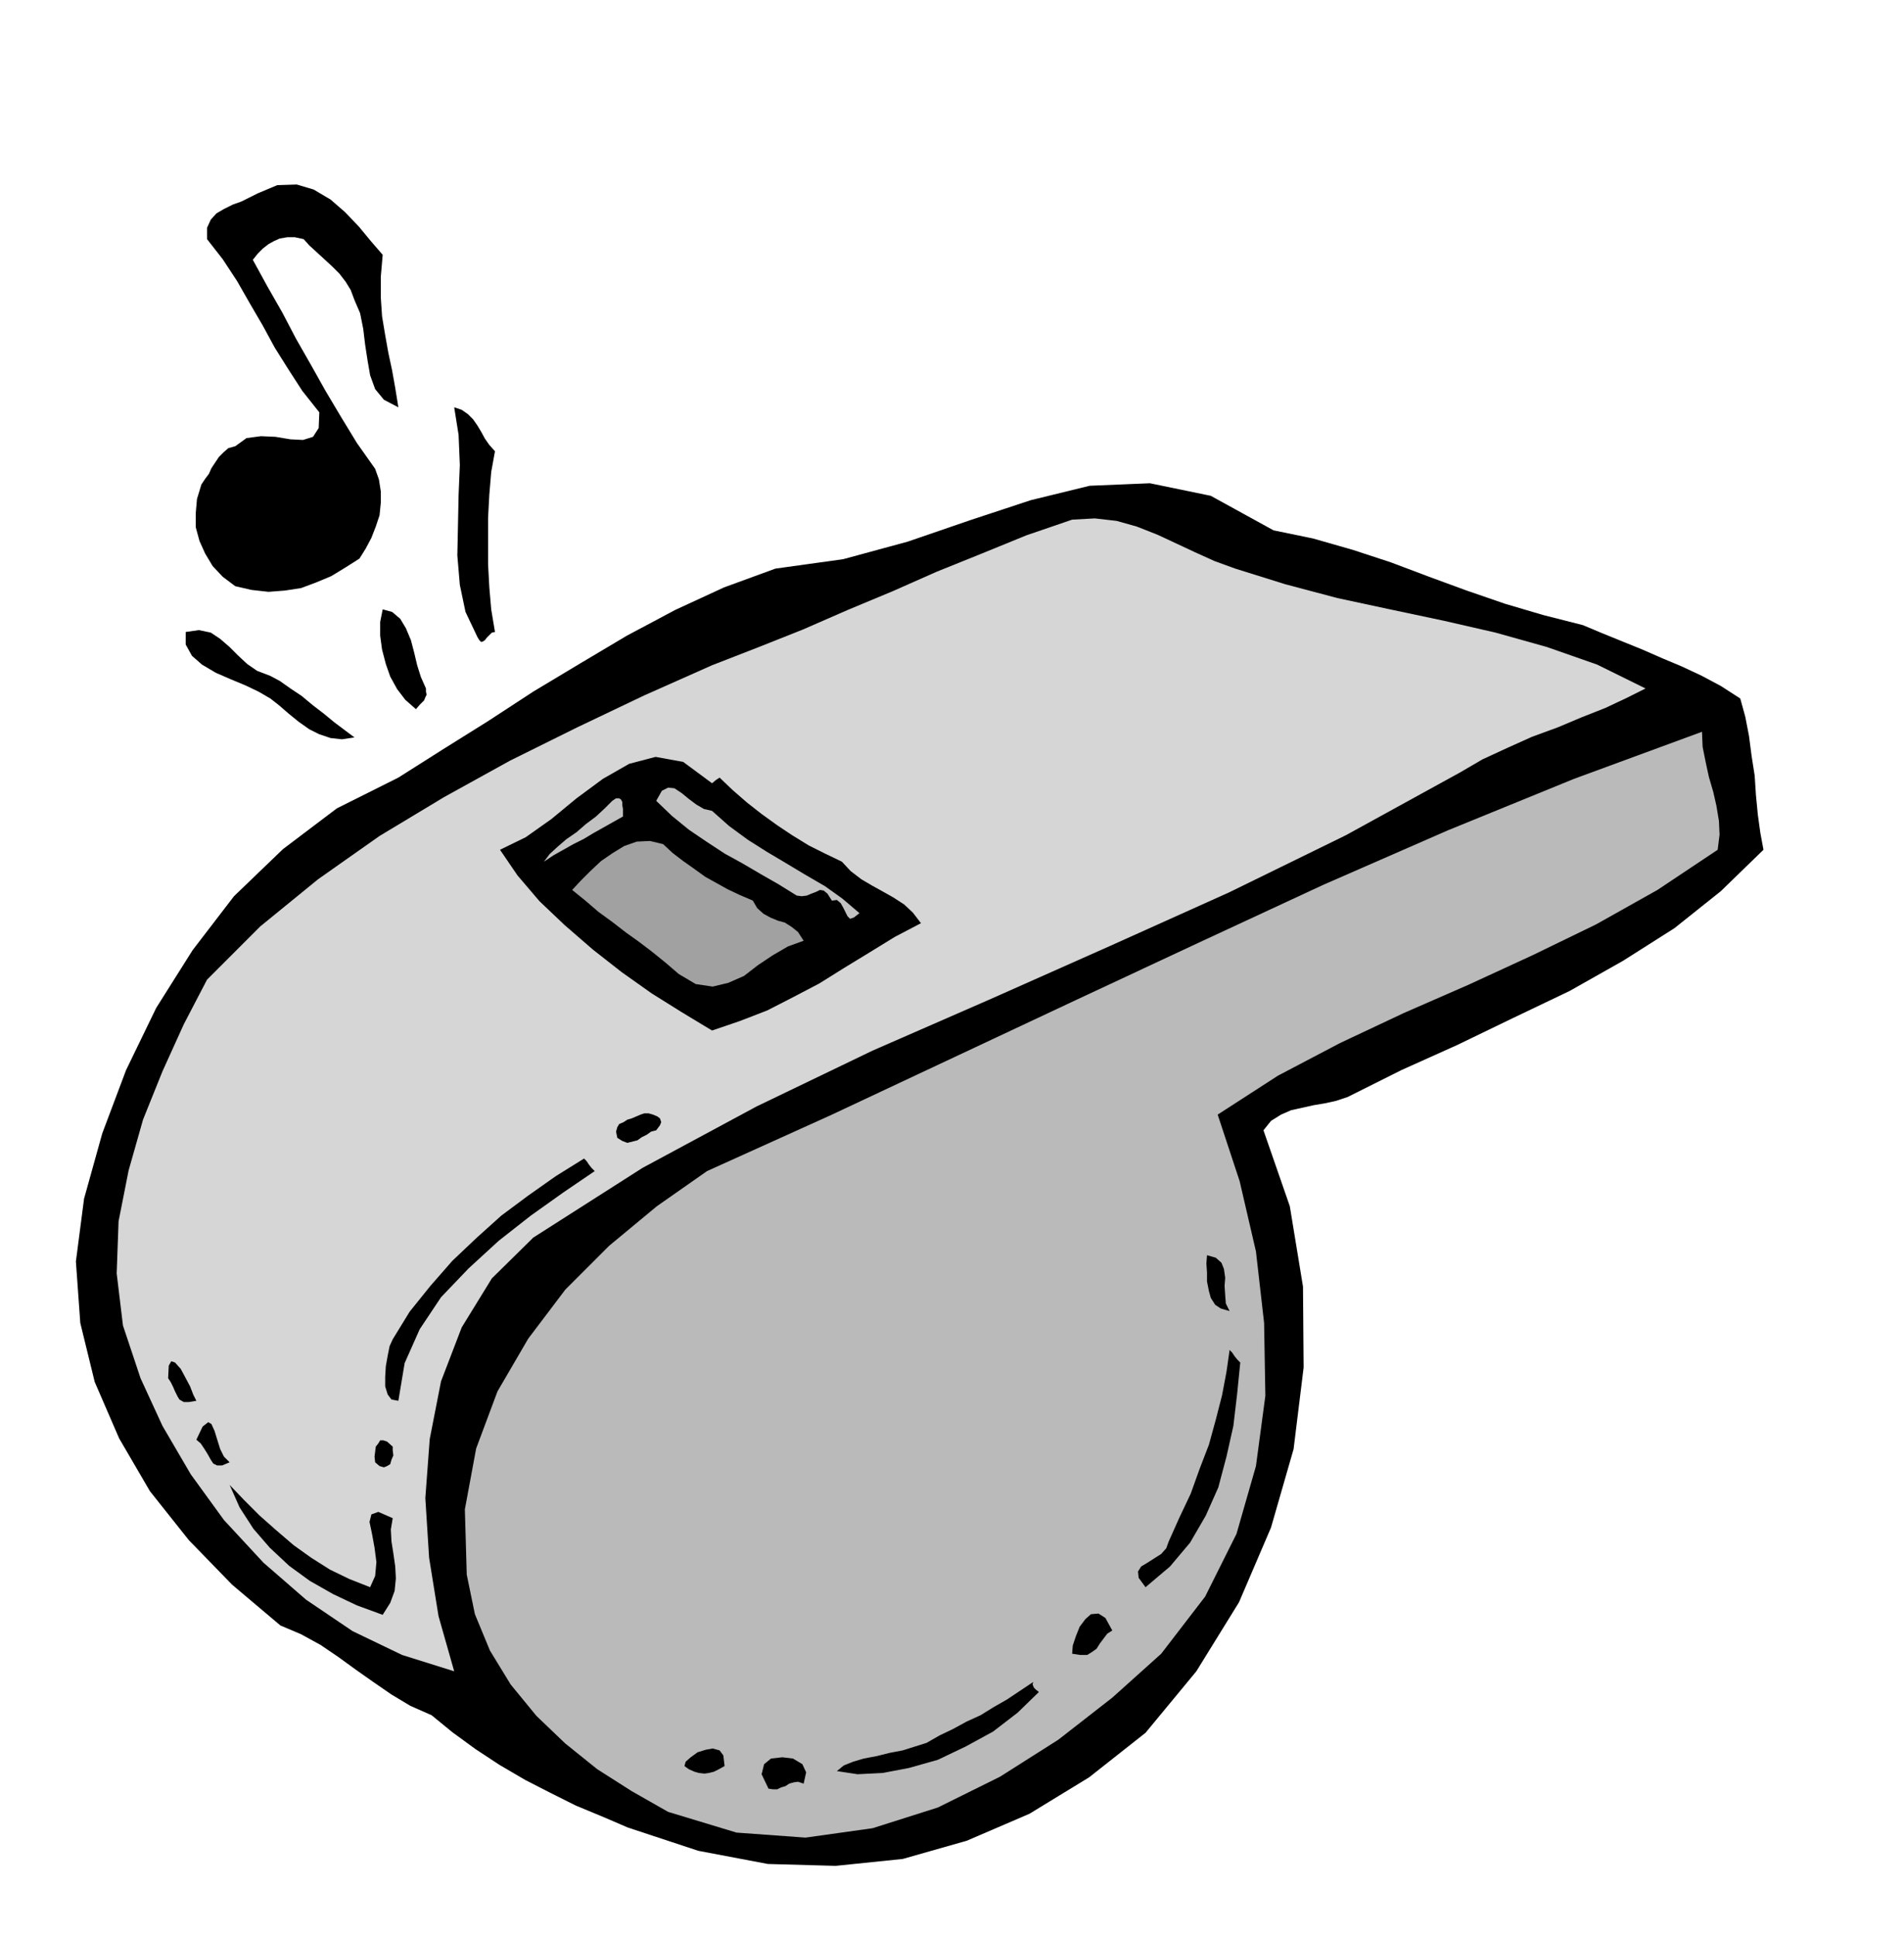
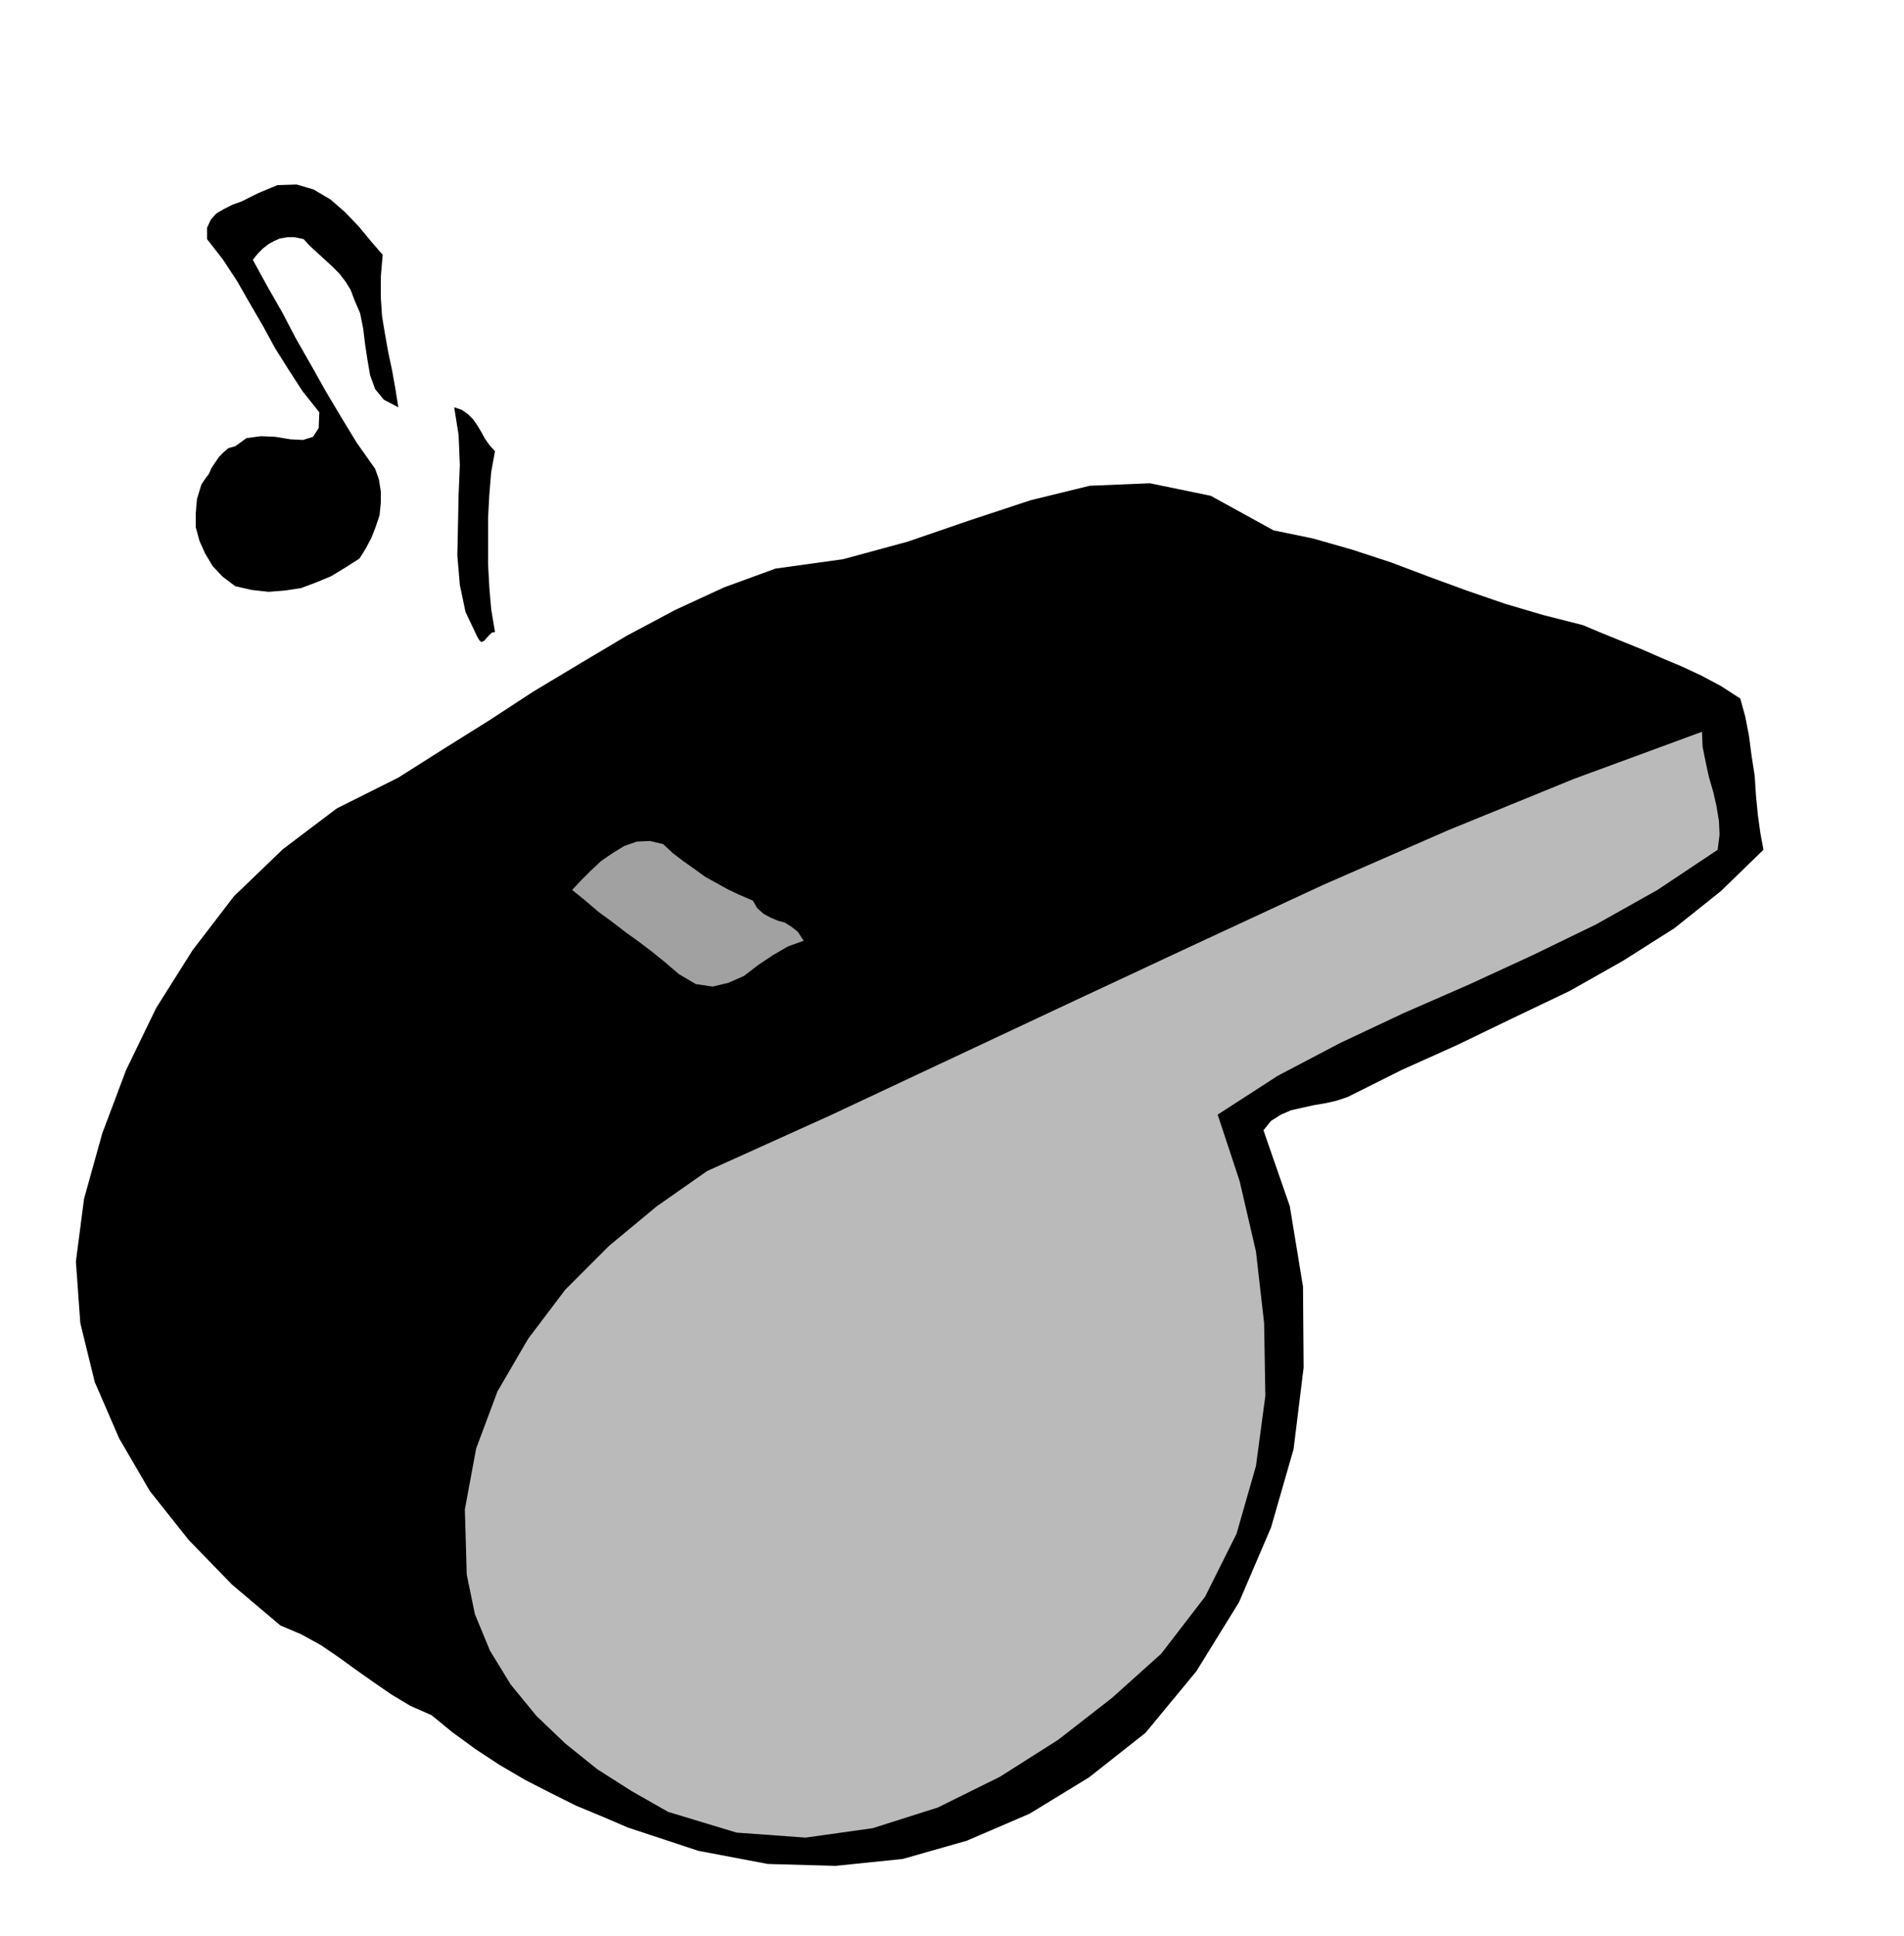
<svg xmlns="http://www.w3.org/2000/svg" fill-rule="evenodd" height="498.535" preserveAspectRatio="none" stroke-linecap="round" viewBox="0 0 3035 3085" width="490.455">
  <style>.brush1{fill:#000}.pen1{stroke:none}</style>
  <path class="pen1 brush1" d="m610 406-3 35v33l2 30 5 30 5 28 6 28 5 28 5 31-23-12-14-17-8-22-4-23-4-26-3-25-5-25-9-21-6-16-8-13-10-13-11-11-13-12-12-11-12-11-9-10-14-3h-12l-12 2-9 4-9 5-9 7-8 8-8 10 23 42 24 42 22 42 24 42 23 41 25 42 25 41 29 41 6 17 3 19v18l-2 20-6 18-7 18-9 17-10 16-22 14-23 14-24 10-24 9-26 4-26 2-27-3-26-6-20-15-16-17-12-20-9-20-6-22v-22l2-23 7-23 6-9 6-8 4-9 6-9 6-9 7-7 8-7 11-3 18-13 23-3 23 1 24 4 20 1 16-5 9-14 1-25-27-34-22-34-22-35-19-35-21-36-20-35-23-35-25-32v-18l6-13 9-10 12-7 14-7 14-5 14-7 12-6 31-13 31-1 27 8 27 16 23 20 22 23 19 23 19 22zm179 313-6 33-3 36-2 37v74l2 37 3 35 6 36-5 1-4 4-4 4-3 4-3 2-3 1-3-3-3-5-19-40-9-43-4-47 1-47 1-49 2-48-2-48-7-44 12 4 10 7 8 8 7 10 6 10 6 11 7 10 9 10zm1734 277 31 13 32 13 32 13 32 14 31 13 32 15 30 16 31 20 8 29 6 31 4 31 5 32 2 31 3 31 4 29 5 27-68 66-74 59-82 52-85 48-90 43-89 43-89 40-86 43-18 6-18 4-18 3-18 4-18 4-16 7-16 10-12 15 42 121 21 128 1 129-16 130-36 125-51 119-68 110-81 98-90 71-95 58-100 43-102 29-107 11-108-3-111-21-112-37-42-18-41-17-42-21-39-20-41-24-38-25-37-27-33-27-34-15-30-18-29-20-27-19-29-21-28-19-31-17-33-14-77-65-69-71-62-78-49-84-39-90-23-94-7-98 13-100 29-104 38-101 48-99 58-92 66-86 78-75 86-65 98-49 71-45 72-45 72-47 75-45 74-44 77-41 78-36 82-30 108-15 103-28 99-34 97-32 94-23 96-4 97 20 100 55 63 13 63 18 61 20 61 23 60 22 61 21 61 18 63 16z" />
-   <path class="pen1" style="fill:#d6d6d6" d="m1969 906 80 25 83 22 84 18 85 18 83 19 82 23 80 28 77 38-30 15-34 16-38 15-38 16-41 15-40 18-39 18-36 21-182 100-186 91-189 85-189 84-190 83-185 89-182 98-174 111-66 65-48 78-33 86-18 92-7 94 6 95 15 93 25 88-83-26-79-38-74-50-68-59-63-68-53-73-45-77-35-76-28-84-10-83 3-83 16-81 23-81 31-77 34-75 37-71 85-85 92-75 98-69 103-62 105-58 107-53 107-51 108-48 72-28 73-29 71-31 72-30 70-31 72-29 71-29 73-25 36-2 35 4 32 9 33 13 30 14 30 14 31 14 33 12z" />
-   <path class="pen1 brush1" d="M679 1097v5l1 5-2 4-2 5-7 7-6 7-17-15-13-17-11-20-7-20-6-23-3-22v-22l4-20 15 4 13 11 9 15 8 19 5 19 5 21 6 19 8 18zm-248-20 15 8 17 12 18 12 18 15 17 13 17 14 16 12 16 12-20 3-18-2-18-6-16-8-17-12-16-13-15-13-14-11-19-11-21-10-24-10-23-10-22-13-16-14-10-18v-20l21-3 19 4 15 10 15 13 13 13 15 14 16 11 21 8z" />
  <path class="pen1" style="fill:#bababa" d="m2713 1166 1 24 5 25 5 23 7 24 5 22 4 24 1 22-3 24-96 64-98 55-101 49-102 47-103 45-102 48-99 52-96 62 35 106 26 112 13 114 2 116-15 112-31 108-50 100-70 91-78 70-86 67-93 59-99 49-104 33-107 15-110-8-109-33-58-33-55-35-51-41-46-44-41-50-33-54-24-58-13-63-3-104 18-97 34-91 49-84 59-78 70-70 76-63 80-56 197-89 196-92 196-92 197-92 196-91 199-87 201-82 204-75z" />
  <path class="pen1 brush1" d="m1342 1373 14 15 17 13 17 10 18 10 16 9 17 11 14 13 13 17-42 22-39 24-41 25-40 25-42 22-41 21-44 17-44 15-48-29-48-30-48-34-46-36-45-39-40-38-35-41-28-41 41-20 41-29 40-33 42-31 42-24 42-11 44 8 46 34 6-5 6-4 21 20 23 20 23 18 25 18 24 16 26 16 26 13 27 13z" />
-   <path class="pen1" d="m1370 1455-9 7-6 2-4-4-3-6-4-8-4-7-6-5-8 1-7-11-6-5-6-1-6 3-8 3-7 3-8 1-8-1-29-18-28-16-29-17-29-16-29-19-28-19-27-22-25-24 9-16 10-5 10 1 12 8 11 9 12 9 12 7 13 3 27 24 30 22 30 19 32 19 30 18 31 18 28 20 27 23zm-377-154-16 9-16 9-16 9-15 9-16 8-16 9-16 9-15 10 9-12 13-12 14-12 16-11 15-13 16-12 14-13 12-12 6-4h5l3 2 2 4v5l1 6v12z" style="fill:#c2c2c2" />
  <path class="pen1" style="fill:#a1a1a1" d="m1200 1435 7 12 10 9 11 6 12 5 11 3 11 7 10 8 9 14-25 9-24 14-24 16-22 17-25 11-25 6-27-4-27-16-21-18-21-17-21-16-21-15-22-17-22-16-21-18-21-17 14-15 15-15 17-16 19-13 18-11 20-7 21-1 21 5 15 14 17 13 17 12 18 13 18 10 18 10 19 9 21 9z" />
-   <path class="pen1 brush1" d="m1046 1801-8 2-7 5-8 4-7 5-8 2-8 2-8-3-8-5-2-10 2-7 3-5 7-3 6-4 7-2 7-3 7-3 6-2h7l7 2 7 3 4 3 2 6-2 5-6 8zm-98 65-50 34-52 37-51 40-48 44-44 46-34 51-24 54-10 60-11-2-6-8-4-13v-15l1-17 3-17 3-15 5-11 27-44 33-41 35-40 38-36 40-36 43-32 44-31 45-28 4 4 4 6 4 5 5 5zm1012 223-14-4-9-6-7-11-3-11-3-15v-14l-1-15 1-13 14 4 9 8 4 10 2 14-1 13 1 15 1 13 6 12zm17 82-5 50-6 51-11 49-13 49-20 45-25 43-32 38-39 33-11-15-1-10 5-8 10-6 11-7 11-7 8-9 4-11 17-38 18-38 14-39 15-39 11-40 10-39 7-37 5-35 4 4 4 6 4 5 5 5zm-1664 61-12 2h-8l-7-4-3-5-4-8-3-7-4-8-4-6 1-20 4-7 6 2 9 10 7 13 8 15 5 13 5 10zm53 98-12 5h-8l-6-3-4-6-5-9-5-8-6-9-7-6 10-21 9-7 5 3 5 11 4 13 5 16 6 12 9 9zm260-25v6l1 8-3 7-2 7-5 3-5 2-7-2-7-6-1-9 1-8 1-8 4-5 3-5h5l6 2 9 8zm-36 224 8-18 2-22-3-23-4-22-4-19 3-12 11-4 23 10-3 18 1 19 3 19 3 21 1 19-2 20-7 19-12 19-41-15-38-18-37-21-33-24-31-29-26-30-22-34-16-36 23 24 25 25 26 23 28 24 28 20 30 19 31 15 33 13zm1183 69-8 5-6 8-6 8-5 8-7 5-8 5h-11l-13-2 1-13 5-15 6-15 9-12 9-8 12-1 11 7 11 20zm-117 98-34 33-39 30-44 24-44 21-46 13-42 8-40 2-33-5 11-9 15-6 17-5 21-4 20-5 21-4 19-6 19-6 21-12 21-10 22-12 22-10 21-13 21-12 21-14 21-14-1 4 2 5 3 3 5 4zm-501 118-9 5-8 4-8 2-7 1-9-1-7-2-9-4-7-5 2-7 8-7 11-8 13-4 11-2 11 3 6 8 2 17zm126 28-9-3-7 1-7 2-6 4-7 2-6 3h-7l-7-1-11-23 4-16 11-9 18-2 17 2 15 9 6 13-4 18z" />
</svg>